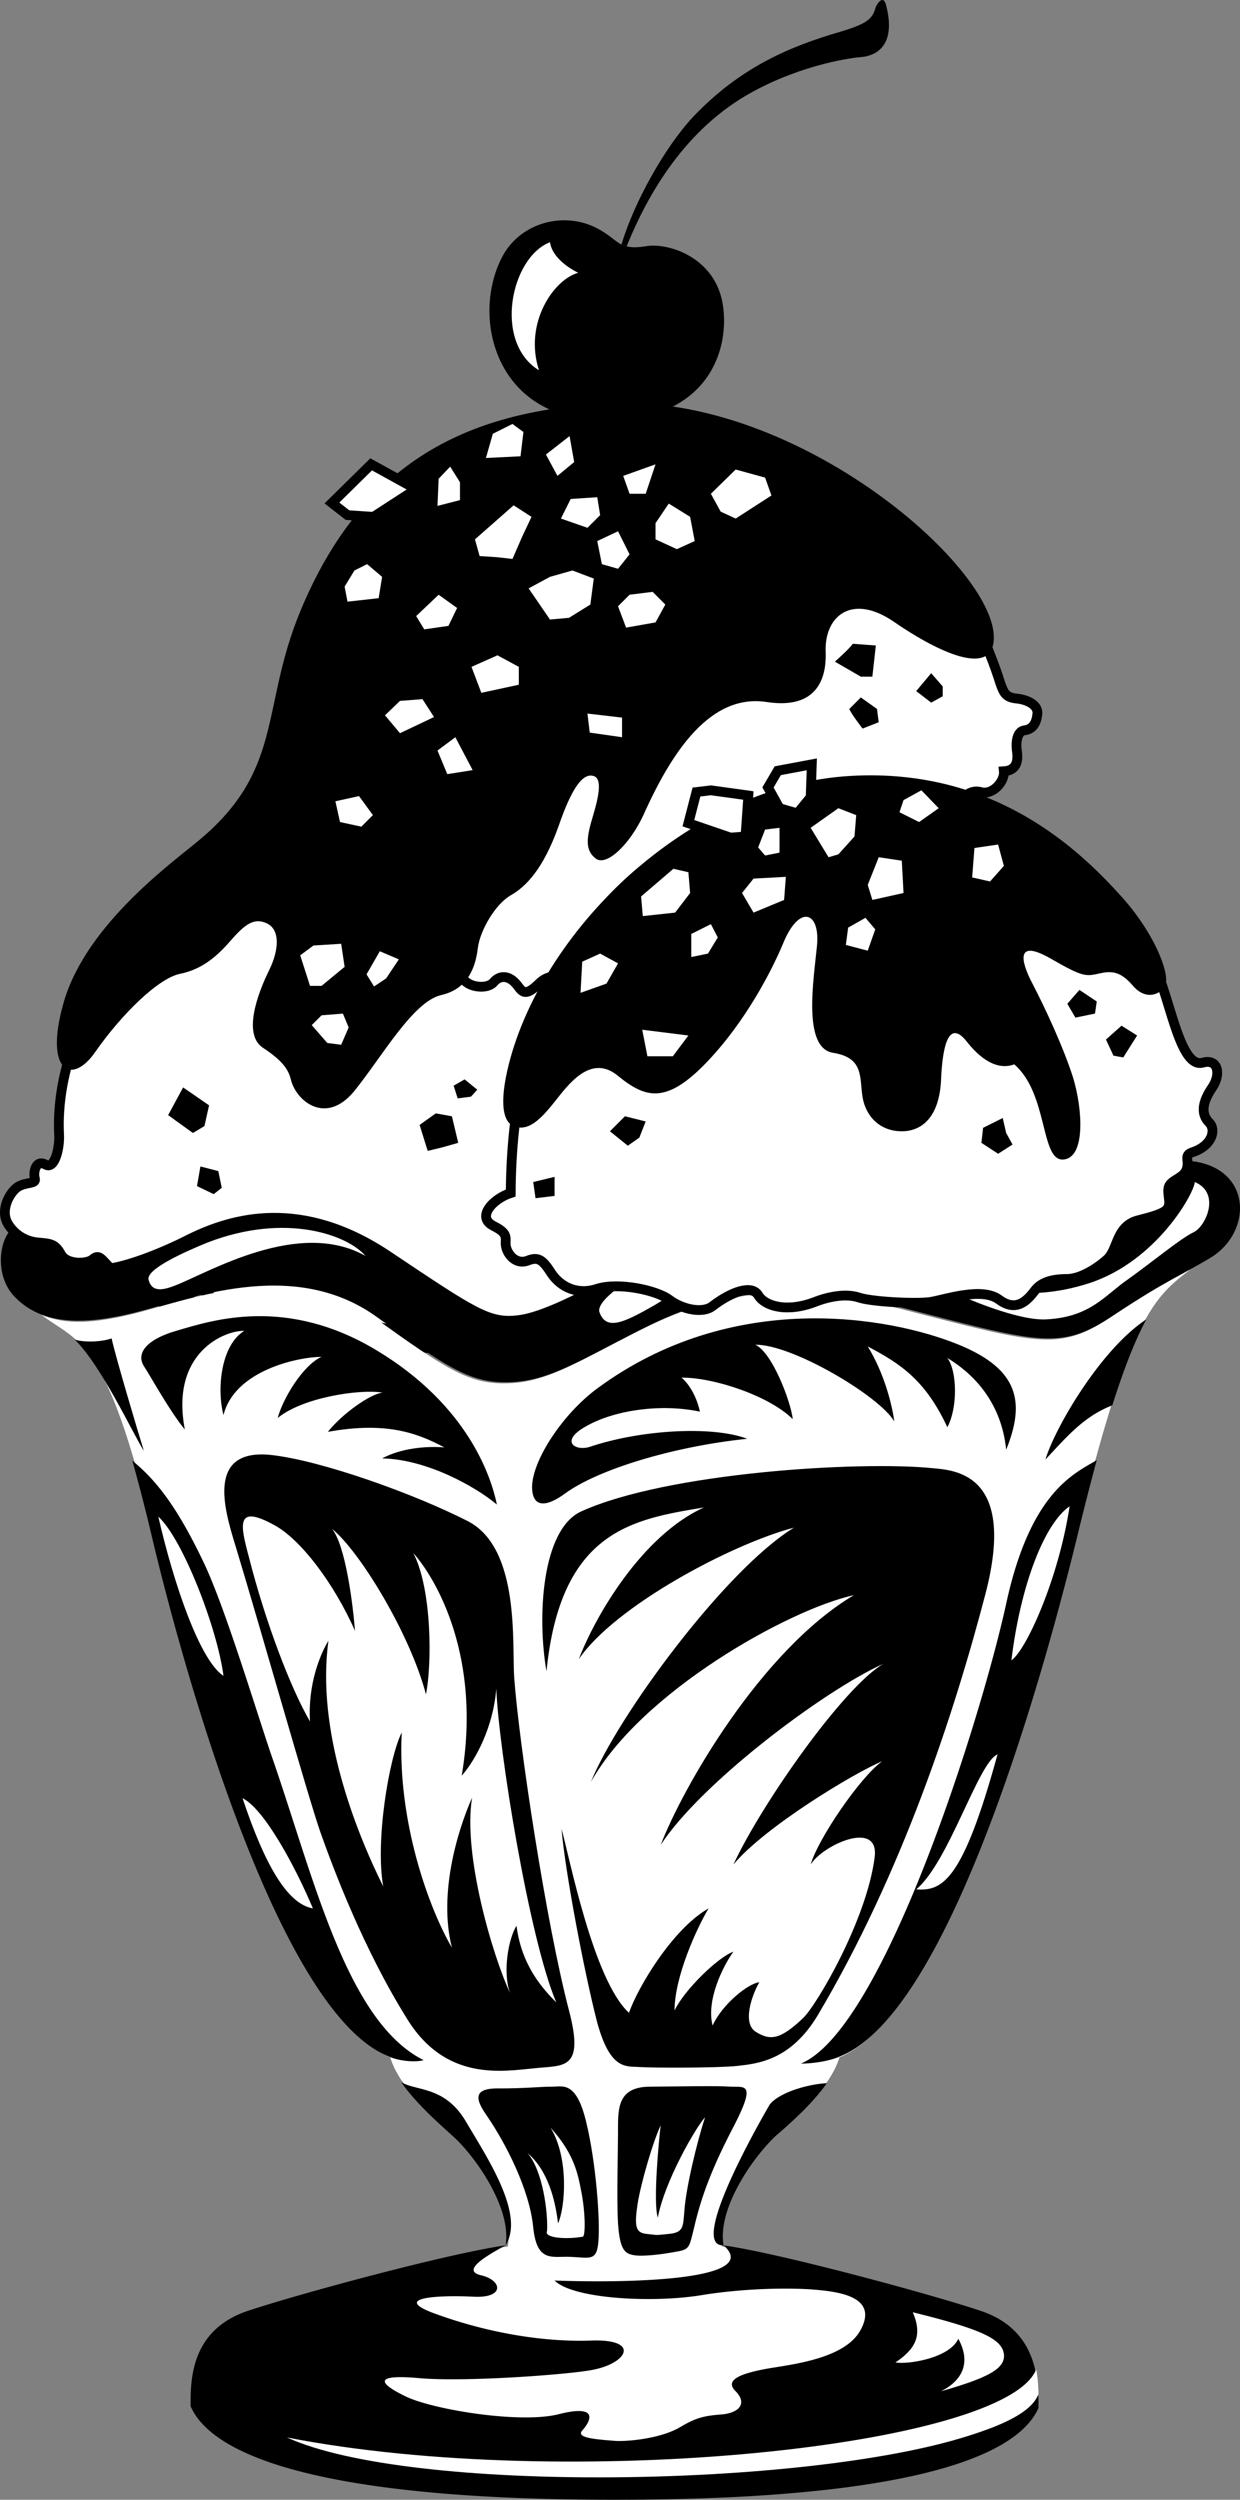
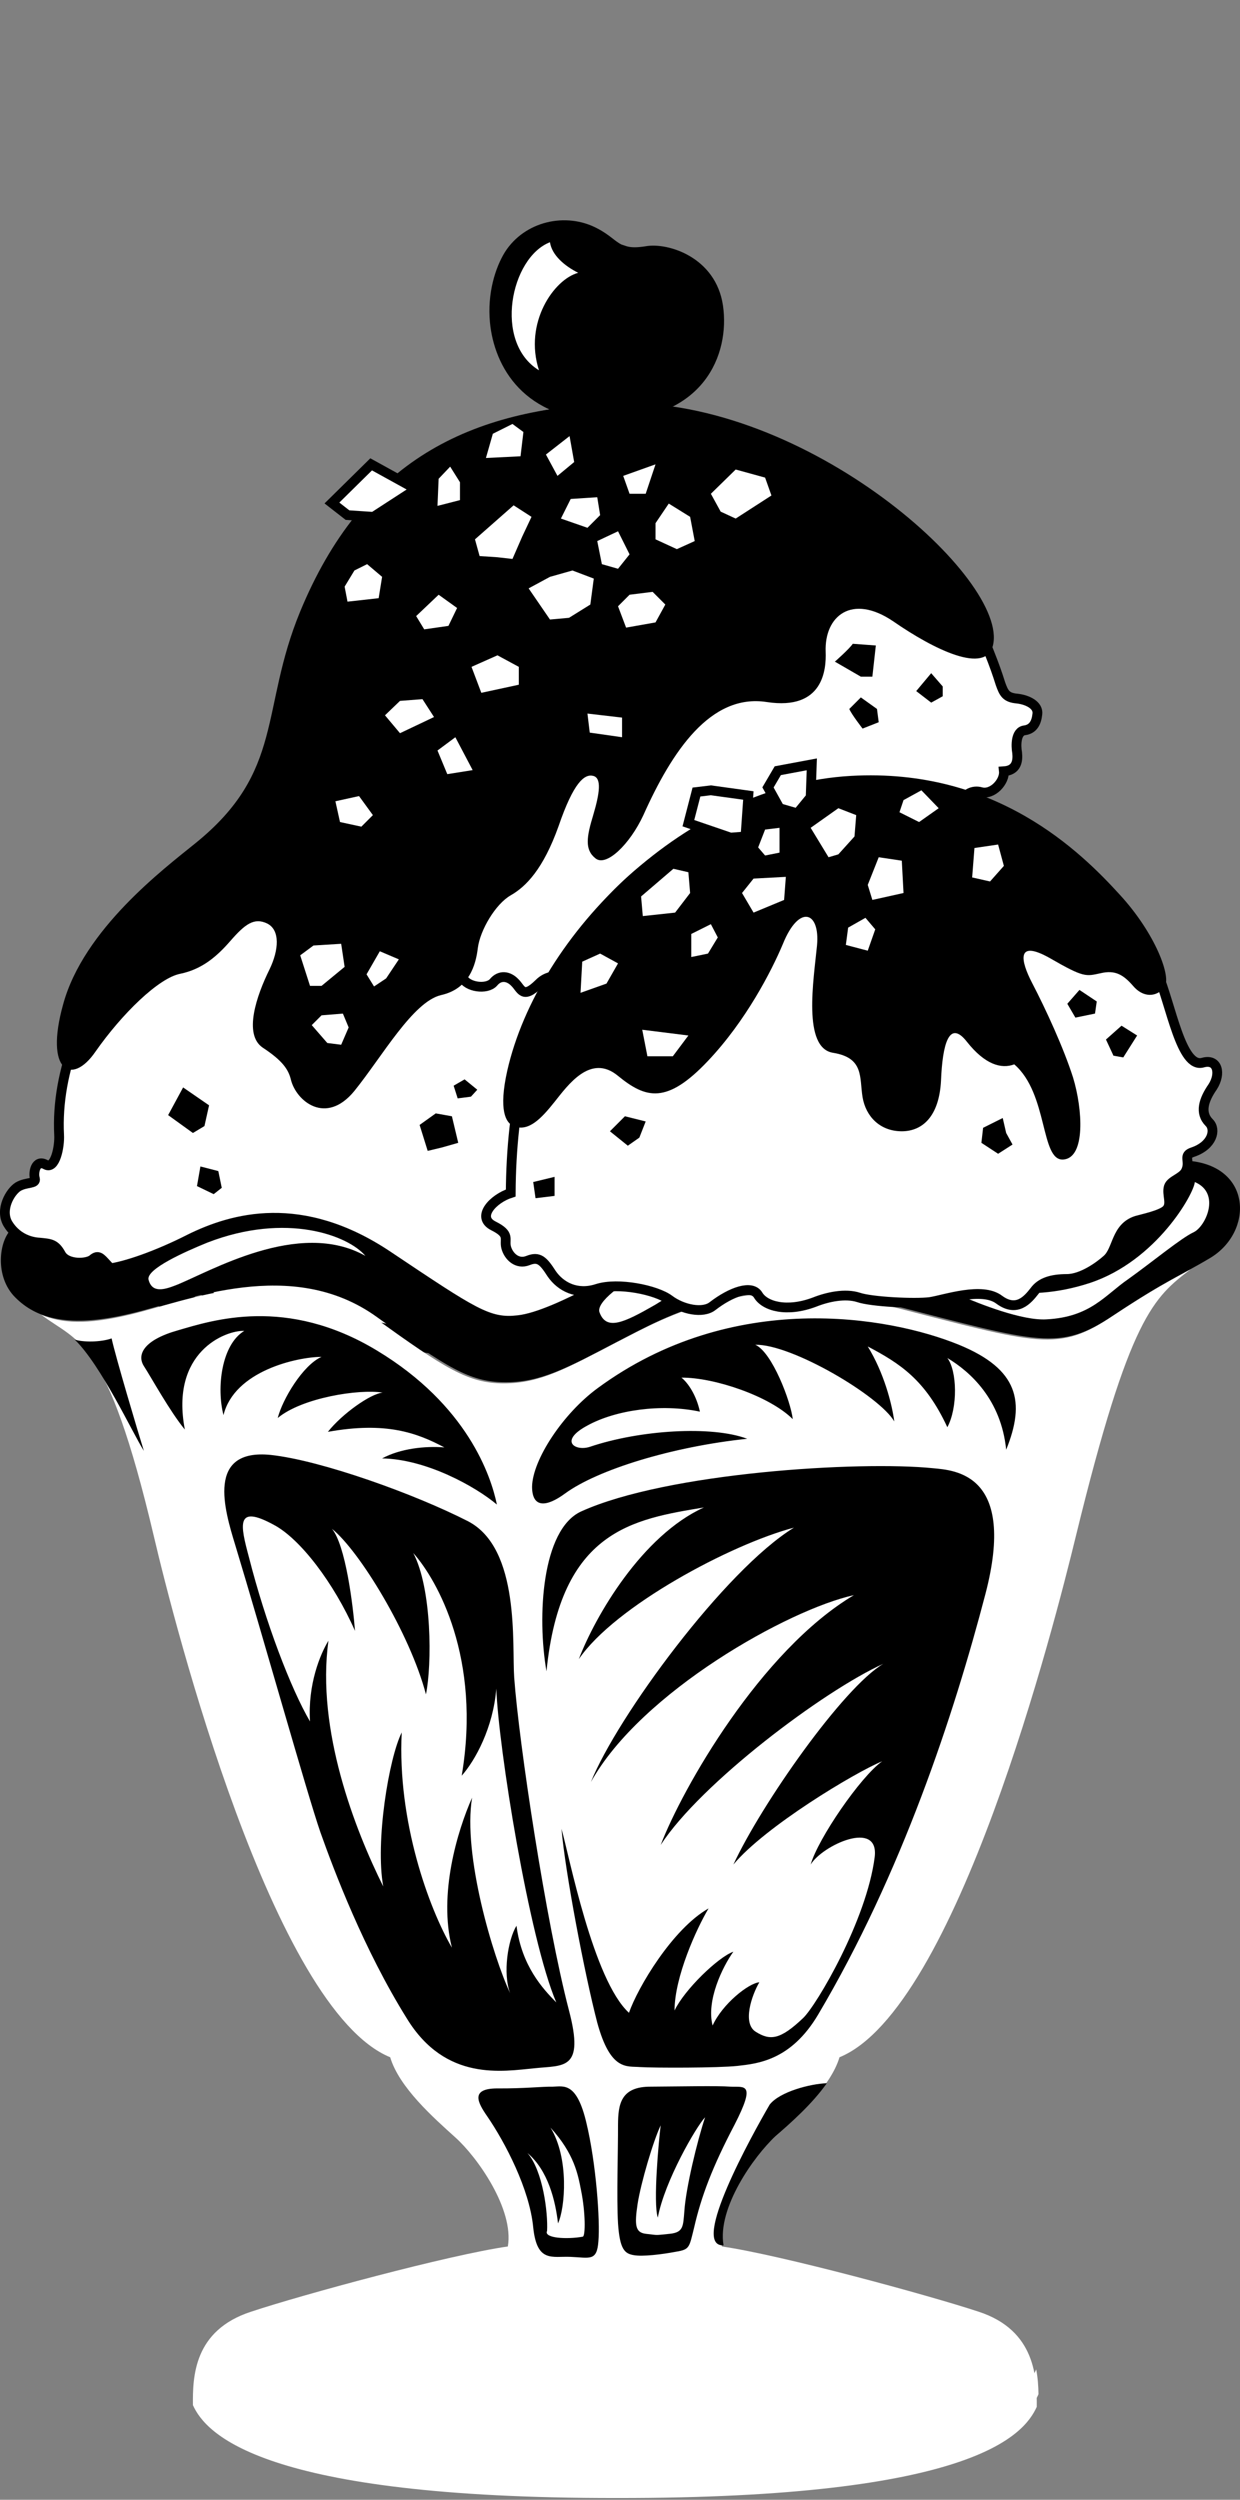
<svg xmlns="http://www.w3.org/2000/svg" width="286.649" height="577.714" viewBox="0 0 214.987 433.285">
  <rect x="0" y="0" width="214.987" height="433.285" fill="#808080" stroke="none" />
  <path style="fill:#fff;fill-opacity:1;fill-rule:nonzero;stroke:none" d="M309.125 419.477c-2.352-46.856-34.48-55.067-54.2-53.204-28.98 2.801-49.222 29.36-48.1 51.301.12 2.106-.696 6.031-2.302 5.2-1.793-1.02-2.21 1.398-1.898 2.402.254.972-1.441.55-2.898 1.398-1.368.848-3.207 3.953-1.801 6.403 1.422 2.355 3.68 3.203 5.5 3.296 1.855.188 2.703.188 3.699 2 .98 1.864 4.512 1.72 5.5.903.992-.88 1.445-.219 2.398.8 1.7 1.852 2.704 2.93 4.704 2.297 1.421-.394 2.472 1.551 3.199 2.903.86 1.644 2.933 2.023 4.8 1.199 1.876-.86 3.126-2.848 4.297-1.7 1.086 1.11 3.067 2.524 4.801 1.4 1.656-1.138 5.801-2.079 8.2.3 1.234 1.254 2.78 2.8 4.8 1.7 1.934-1.16 4.477-.31 5.301 1.698.871 1.946 2.566 2.793 4.3 1.704 1.66-1.168 4.766-.325 5.598.5 1.899 1.91 5.95 3.418 10.204 2.296 4.222-1.14 10.816-3.964 12.097-2.597.809.87 2.77 1.644 3.403-.801.687-2.473 3.132-1.7 4.796-1.398 1.727.265 8.508-.868 6.5-2.602-1.949-1.652-.253-5.14 4.301-4.8 1.957.202 3.446-.696 3.403-2.5-.137-1.981 3.91-1.7 5.597-2.802 1.703-1.16 1.043-3.23-2-4.796-2.515-1.387-3.64-1.165-4.199-12.5" transform="translate(-196.576 -220.89)" />
  <path style="fill:none;stroke:#000;stroke-width:16.953;stroke-linecap:butt;stroke-linejoin:miter;stroke-miterlimit:4;stroke-opacity:1" d="M3091.25 4225.234c-23.516 468.555-344.805 550.664-541.992 532.032-289.805-28.008-492.227-293.594-481.016-513.008 1.211-21.055-6.953-60.313-23.008-51.992-17.93 10.195-22.109-13.985-18.984-24.024 2.54-9.726-14.414-5.508-28.984-13.984-13.672-8.477-32.07-39.531-18.008-64.024 14.219-23.554 36.797-32.03 55-32.968 18.554-1.875 27.031-1.875 36.992-20 9.805-18.633 45.117-17.188 55-9.024 9.922 8.79 14.453 2.188 23.984-8.008 16.993-18.515 27.032-29.296 47.032-22.968 14.218 3.945 24.726-15.508 31.992-29.024 8.594-16.445 29.336-20.234 48.008-11.992 18.75 8.594 31.25 28.477 42.968 16.992 10.86-11.094 30.664-25.234 48.008-13.984 16.563 11.367 58.008 20.781 81.992-3.008 12.344-12.54 27.813-28.008 48.008-16.992 19.336 11.601 44.766 3.086 53.008-16.992 8.71-19.453 25.664-27.93 43.008-17.032 16.601 11.68 47.656 3.243 55.976-5 18.985-19.101 59.493-34.18 102.032-22.968 42.226 11.406 108.164 39.648 120.976 25.976 8.086-8.71 27.695-16.445 34.024 8.008 6.875 24.727 31.328 16.992 47.968 13.984 17.266-2.656 85.078 8.672 65 26.016-19.492 16.523-2.539 51.406 43.008 48.008 19.57-2.031 34.453 6.953 34.024 25-1.368 19.805 39.101 16.992 55.976 28.008 17.031 11.601 10.43 32.304-20 47.968-25.156 13.868-36.406 11.641-41.992 125zm0 0" transform="matrix(.1 0 0 -.1 -196.576 621.11)" />
  <path style="fill:#000;fill-opacity:1;fill-rule:nonzero;stroke:none" d="m228.324 409.375-2.597 4.8 4.296 3.098 2-1.199.801-3.597-4.5-3.102m3 13.699-.597 3.403 2.898 1.398 1.398-1.102-.597-2.898-3.102-.8m38-7.2 1.403 4.5 2.5-.602 2.796-.796-1.097-4.602-2.801-.5-2.8 2m7.8-7.898-1.898 1.097.699 2.2 2.3-.297 1.098-1.204-2.199-1.796" transform="translate(-196.576 -220.89)" />
  <path style="fill:#fff;fill-opacity:1;fill-rule:nonzero;stroke:none" d="M276.824 390.375c.692 1.617 4.133 2.105 5.301.8 1.09-1.331 2.598-1.144 3.7 0 1.16 1.114 1.347 3 4.198.2 2.801-2.852 7.32-.215 8.102.5.727.793 1.855.98 3.602-.5 1.644-1.535 2.02-.828 3.5-.398 1.535.418 2.664-.192 4-2.102 1.3-1.86.55-1.672 2.597-1.102 2.098.563 2.66-.191 3.403-1.296.765-1.157 1.14-1.344 3.398-.801 2.266.586 3.02-1.11 4-2.2.902-1.167 1.469-2.113 3.2-1.5 1.655.52 2.976-.421 3.902-1.601.957-1.082 4.914-3.152 6.199-3 1.351.223 3.8-.906 4.898-2.8 1.16-1.876 3.235-2.817 4.2-2.302.917.618 2.046-.136 2.601-1.5.578-1.277 1.52-.898 3-1.097 1.531-.18 5.3-3.192 5.898-4.903.532-1.68 2.606-1.68 4.5-1.5 1.872.2 1.684-1.5 2.204-3.199.609-1.687 2.117-2.254 3.398-1.898 2.063.597 4.18-1.863 4-3.602 2.254-.144 2.441-1.84 2.3-3.199-.234-1.277-.234-3.727 1.302-3.898 1.476-.207 2.043-1.336 2.199-2.801.219-1.547-1.664-2.492-3.5-2.7-1.93-.167-2.309-.921-2.903-2.601-.535-1.71-1.078-3.234-1.898-5.3-11.445-30.317-49.871-47.27-78.5-40.9-40.043 8.993-46.719 47.126-45.602 77.302-2.625.714-4.128 1.093-3.398 3.398.773 2.215 4.543 1.84 6.398 1.8 1.91.04 1.157 1.548 1.903 3.4.762 1.913 1.89 1.913 4.199 1.902 2.215.011 3.719 1.52 4.898 2.296 1.082.73 4.473 4.122 6.403 4.102 1.84.02 10.879-.36 12.398 3" transform="translate(-196.576 -220.89)" />
  <path style="fill:none;stroke:#000;stroke-width:16.953;stroke-linecap:butt;stroke-linejoin:miter;stroke-miterlimit:4;stroke-opacity:1" d="M2768.242 4516.25c6.914-16.172 41.328-21.055 53.008-8.008 10.898 13.32 25.977 11.445 36.992 0 11.602-11.133 13.477-30 41.992-1.992 28.008 28.516 73.204 2.148 81.016-5 7.266-7.93 18.555-9.805 36.016 5 16.445 15.352 20.195 8.281 35 3.984 15.351-4.18 26.64 1.914 40 21.016 13.007 18.594 5.507 16.719 25.976 11.016 20.977-5.625 26.602 1.914 34.024 12.968 7.656 11.563 11.406 13.438 33.984 8.008 22.656-5.86 30.195 11.094 40 21.992 9.023 11.68 14.688 21.133 31.992 15 16.563-5.195 29.766 4.22 39.024 16.016 9.57 10.82 49.14 31.523 61.992 30 13.515-2.227 38.008 9.062 48.984 28.008 11.602 18.75 32.344 28.164 41.992 23.008 9.18-6.172 20.47 1.367 26.016 15 5.781 12.773 15.195 8.984 30 10.976 15.313 1.797 53.008 31.914 58.984 49.024 5.313 16.797 26.055 16.797 45 15 18.711-1.993 16.836 15 22.032 31.992 6.093 16.875 21.172 22.539 33.984 18.984 20.625-5.976 41.797 18.633 40 36.016 22.54 1.445 24.414 18.398 23.008 31.992-2.344 12.773-2.344 37.266 13.008 38.984 14.765 2.07 20.43 13.36 21.992 28.008 2.187 15.469-16.64 24.922-35 26.992-19.297 1.68-23.086 9.22-29.024 26.016-5.351 17.11-10.78 32.344-18.984 53.008-114.453 303.164-498.71 472.695-785 408.984-400.43-89.922-467.187-471.25-456.016-773.008-26.25-7.148-41.289-10.937-33.984-33.984 7.734-22.148 45.43-18.398 63.984-18.008 19.102-.39 11.563-15.469 19.024-33.984 7.617-19.14 18.906-19.14 41.992-19.024 22.148-.117 37.188-15.195 48.984-22.968 10.82-7.305 44.727-41.211 64.024-41.016 18.398-.195 108.789 3.594 123.984-30zm0 0" transform="matrix(.1 0 0 -.1 -196.576 621.11)" />
  <path style="fill:#000;fill-opacity:1;fill-rule:nonzero;stroke:none" d="M303.727 290.773c-26.047.82-44.383 10.188-55.102 36.102-7.035 17.055-2.656 27.648-18.2 40.2-5.355 4.343-19.35 14.855-22.902 27.902-3.27 11.714 1.524 14.156 5.602 8.199 4.59-6.555 10.945-12.77 14.7-13.5 3.78-.778 6.343-2.992 8.698-5.7 2.524-2.894 4.122-4.117 6.403-3 2.242 1.141 1.988 4.59.398 7.899-2.3 4.64-4.562 11.328-1.199 13.602 3.418 2.246 4.465 3.77 4.898 5.597.922 3.664 6.055 7.95 11 1.903 4.848-6.008 10.125-15.426 15-16.602 4.918-1.086 6.047-5.23 6.403-8.2.398-3.058 3.039-7.577 5.699-9.1 2.613-1.49 5.625-4.505 8.3-12 2.598-7.575 4.485-9.083 6-8.7 1.497.371 1.122 3.012 0 6.8-1.14 3.743-1.515 6.005.4 7.5 1.85 1.516 5.945-2.421 8.3-7.5 4.945-11.042 11.633-21.12 21.398-19.6 9.825 1.495 10.317-5.665 10.204-8.7-.239-6.195 4.52-10.148 11.699-5.3 7.136 4.945 16.054 9.273 17.3 4.198 2.833-11.449-32.203-42.953-65-42" transform="translate(-196.576 -220.89)" />
  <path style="fill:#fff;fill-opacity:1;fill-rule:nonzero;stroke:none" d="m256.824 310.176-2.699-2.102 6.8-6.699 7.802 4.3-7.403 4.802-4.5-.301" transform="translate(-196.576 -220.89)" />
  <path style="fill:none;stroke:#000;stroke-width:16.953;stroke-linecap:butt;stroke-linejoin:miter;stroke-miterlimit:4;stroke-opacity:1" d="m2568.242 5318.242-26.992 21.016 68.008 66.992 78.008-43.008-74.024-48.008zm0 0" transform="matrix(.1 0 0 -.1 -196.576 621.11)" />
  <path style="fill:#fff;fill-opacity:1;fill-rule:nonzero;stroke:none" d="m272.625 303.875-.2 4.7 3.9-1v-3.098l-1.7-2.704-2 2.102m9.398-7.801-1.199 4.2 6-.297.5-4.204-1.898-1.398-3.403 1.7m3.602 12.402-6.7 5.898.802 2.898 3.097.204 2.602.296 1.699-3.898 1.602-3.398-3.102-2m5.602-8.801 2 3.699 2.898-2.398-.8-4.5-4.098 3.199m4.296 7.699-1.699 3.398 4.602 1.602 2.199-2.2-.5-3.1-4.602.3m9.102-4 1.102 3.102h2.796l1.704-5.102-5.602 2m19.5-1.102-4.3 4.204 1.698 3.097 2.602 1.2 6.2-4-1.098-3.098-5.102-1.403m-18.398 21.704-2 2 1.398 3.699 5.102-.903 1.699-3.097-2.2-2.2-4 .5m4.501-12.402v2.801l3.699 1.7 3.097-1.4-.796-4.198-3.704-2.301-2.296 3.398m-6.5 1.403-3.602 1.699.8 4 2.802.8 2-2.5-2-4m-11.801 7.899-3.7 2 3.7 5.398 3.3-.296 3.7-2.301.597-4.5-3.699-1.403-3.898 1.102m-19.301 3.102-3.898 3.699 1.398 2.3 4.2-.601 1.5-3.102-3.2-2.296m-16.301-1.403.5 2.602 5.403-.602.597-3.699-2.597-2.2-2.204 1.098-1.699 2.801m9.602 19.801-2.602 2.5 2.602 3.102 5.898-2.801-2-3.102-3.898.301m16.898-7.898-4.5 2 1.7 4.5 6.5-1.403v-3.097l-3.7-2m15.602 10.097.398 3.301 5.602.8v-3.402l-6-.699" transform="translate(-196.576 -220.89)" />
  <path style="fill:#000;fill-opacity:1;fill-rule:nonzero;stroke:none" d="M344.426 332.477c-.555.855-3.102 3.097-3.102 3.097l4.5 2.602h2l.602-5.403-4-.296m13.597 5.097-2.597 3.102 2.597 2 2-1.102v-1.699l-2-2.3m-14.199 6.198c.328.86 2.301 3.403 2.301 3.403l2.8-1.102-.3-2.3-2.8-2-2 2" transform="translate(-196.576 -220.89)" />
  <path style="fill:#fff;fill-opacity:1;fill-rule:nonzero;stroke:none" d="m258.824 358.875-4.097.898.796 3.602 3.704.8 2-2-2.403-3.3m-10.199 27.602 1.7 5.296h2l4-3.296-.598-4-4.801.296-2.301 1.704m3.699 10.398 3.7-.3 1 2.402-1.297 3-2.403-.301-2.699-3.102 1.7-1.699m7.8-7.102 1.3 2.102 2.098-1.398 2.204-3.301-3.301-1.403-2.301 4m15.398-41.097-3.097 2.3 1.699 4.098 4.398-.699-3-5.7m46.204 261.598c-1.122-6.449 5.285-15.492 9.097-18.898 3.723-3.371 9.727-8.648 11.301-13.898 20.3-8.313 37.254-74.993 41-90.403 9.328-38.207 13.516-41.289 19.898-46.199-3.37 1.871-6.347 3.328-13.699 8.2-9.289 6.222-12.68 4.812-38.097-1.7-25.442-6.484-39 1.707-47.801 6.2-8.719 4.55-13.239 7.093-19.5 7.1-6.172-.007-10.13-2.55-22.301-11.3-14.738-10.652-33.035-2.836-42.602-.602-7.41 1.762-11.734 1.504-15.296 0 6.367 4.872 11.32 3.606 19.5 38.301 3.605 15.442 20.687 82.09 41 90.403 1.562 5.25 7.566 10.527 11.296 13.898 3.805 3.406 10.207 12.45 9.102 18.898-10.195 1.461-35.578 8.336-44.5 11.301-9.96 3.23-10.148 11.278-10.102 16.2 2.211 4.87 11.7 16.152 73.5 16.101 61.77.05 70.579-10.945 72.801-15.8.04-4.942-.148-13.27-10.097-16.5-8.512-2.821-34.317-9.84-44.5-11.302" transform="translate(-196.576 -220.89)" />
  <path style="fill:#000;fill-opacity:1;fill-rule:nonzero;stroke:none" d="M402.426 422.074c11.328.817 11.515 12.41 3.898 16.903-5.086 3.035-7.355 3.703-16.699 9.898-9.309 6.234-12.695 4.82-38.102-1.7-25.453-6.476-39.015 1.72-47.796 6.2-8.739 4.563-13.258 7.105-19.5 7.102-6.192.004-10.149-2.54-22.301-11.301-14.754-10.64-33.055-2.824-42.7-.602-10.64 2.551-16.347.887-20-2.8-3.62-3.59-2.847-9.876-.601-11.899 1.402 1.695 3.262 2.324 4.8 2.398 1.856.188 2.704.188 3.7 2 .98 1.864 4.512 1.72 5.5.903.992-.88 1.445-.219 2.398.8 3.043-.335 8.622-2.312 14.102-5.101 7.52-3.71 19.84-7.293 35.2 3 14.984 10.031 17.253 11.55 22 11 6.405-.688 20.53-9.445 27.198-13.102 6.614-3.691 19.903-5.128 27.801-2.597 11.305 3.71 29.246 9.219 38.301 8.097 12.297-1.546 11.996-8.625 14-8.796 1.02-.301 3.645-.395 5.2-1.903 1.042-1.011-.024-2.66.402-4 .398-1.133 2.472-1.508 3-2.8.332-.715.277-1.274.199-1.7" transform="translate(-196.576 -220.89)" />
  <path style="fill:#fff;fill-opacity:1;fill-rule:nonzero;stroke:none" d="M222.324 442.676c.598 2.379 2.703 1.773 4.7 1 5.804-2.27 21.343-11.594 32.902-5.102-2.938-3.523-13.676-7.62-27.403-2.3-3.933 1.597-10.574 4.566-10.199 6.402m78.199 5.699c1.196 3.207 4.215 1.79 9.602-1.3 3.188-1.876 13.684-9.626 26.7-8.802 10.296.7 19.476 4.407 26.3 7.204 3.281 1.414 10.68 4.359 14.898 4.097 7.664-.398 10.133-4.215 14.204-7 4.199-3.004 9.14-7.101 11.296-8.097 2.082-.98 4.766-6.774.204-8.704-.098 1.93-6.598 13.657-18.204 17.5-11.562 3.786-20.593.653-26.398-1.597-9.887-3.801-19.438-7.2-30.5-7-10.61.09-29.398 10.262-28.102 13.699" transform="translate(-196.576 -220.89)" />
  <path style="fill:#000;fill-opacity:1;fill-rule:nonzero;stroke:none" d="M371.023 472.176c3.364-8.309 2.137-13.957-8.199-18.2-12.246-4.996-39.297-9.605-62.597 7.5-6.04 4.415-11.313 12.422-11.403 17.098.004 3.754 2.5 3.555 5.7 1.2 5.644-4.133 18.546-8.133 31.601-9.5-6.129-2.31-18.617-1.536-27.3 1.402-2.563.812-5.391-1.028-.4-3.7 4.9-2.695 12.81-3.824 19.5-2.402-.612-2.836-2.027-4.953-3.198-5.898 5.691-.043 15.296 3.203 19.296 7.199-.324-3.008-3.574-11.621-6.5-12.898 6.317-.137 21.575 8.902 24.102 13.296-.41-3.12-1.82-8.492-4.602-13 5.606 2.957 9.985 5.782 13.801 14 1.836-3.414 1.696-9.773 0-12 3.953 2.368 9.324 7.172 10.2 15.903m-142.399-3.5c-2.578-3.114-5.828-9.043-7.102-11-1.27-2 .004-4.543 5.903-6.2 5.969-1.734 18.824-5.972 34.5 3.5 15.687 9.458 19.785 21.75 20.8 26.7-3.703-3.114-12.222-7.871-19.902-8 3.156-1.707 7.442-2.18 10.801-1.903-4.77-2.535-10.14-4.511-20.2-2.699 2.43-3.086 7.376-6.617 9.5-6.8-4.1-.665-13.991.886-18.198 4.402.816-3.23 4.347-9.164 7.597-10.602-4.238.024-15.117 2.426-17 10.102-1.222-4.707-.375-12.196 3.602-14.602-3.274-.137-12.88 3.68-10.301 17.102m-12.699-15.801c.656 3.082 4.613 16.363 5.597 19.5-1.972-3.117-7.406-14.848-12-19.3 1.407.48 4.516.48 6.403-.2" transform="translate(-196.576 -220.89)" />
  <path style="fill:#000;fill-opacity:1;fill-rule:nonzero;stroke:none" d="M291.324 510.574c-1.652-9.457-.82-24.562 6-27.699 14.903-6.762 48.293-8.79 61-7.5 3.817.36 14.555.926 9.102 21.8-5.473 20.942-14.516 48.446-29 72.9-4.742 8.003-10.567 8.507-14 8.902-3.348.359-14.32.359-16.903.199-2.27-.192-5.093.726-7.398-7.7-2.215-8.527-5.559-26.093-6.2-33.601 1.348 4.73 5.49 26.203 11.7 31.898 1.516-4.375 7.54-14.546 13.8-18.097-2.112 3.55-5.882 11.84-5.902 17.699 1.715-3.602 7.555-9.254 10.204-10.2-1.895 2.645-4.72 8.481-3.602 12.802 1.707-3.754 6.227-7.332 8.102-7.5-1.309 2.238-3.004 7.136-.602 8.597 2.492 1.555 4.238 1.364 8.2-2.398 2.34-2.239 11.01-16.957 12.402-27.903.8-6.585-9.067-2.05-11.102 1.301 1.281-4.48 8.629-15.219 12.398-17.898-4.71 1.926-20.347 11.344-25.796 17.898 4.886-10.511 19.011-30.664 26-34.8-10.38 4.699-31.664 20.71-38.602 31.402 3.738-9.75 17.3-33.672 33.5-43.301-11.305 2.473-36.922 16.785-45.602 32.398 4.536-11.277 23.184-36.707 35.204-44.097-10.887 2.87-31.043 13.605-37.301 22.8 2.867-7.5 10.965-21.437 21.699-26.3-12.238 2.035-24.86 3.922-27.3 28.398m-54.001-22c-1.808-5.941-5.039-16.652 6.2-15.5 8.773.946 25.03 6.805 34.203 11.5 9.101 4.723 7.593 21.477 8 27.102.828 11.387 5.484 42.328 9.5 57.699 2.734 10.398-.93 9.465-5.903 10-5.601.527-15.469 2.363-22.199-8.602-7.48-12-12.594-25.53-15-32.296-2.344-6.797-10.063-34.297-14.8-49.903" transform="translate(-196.576 -220.89)" />
  <path style="fill:#fff;fill-opacity:1;fill-rule:nonzero;stroke:none" d="M239.727 490.773c-1.48-5.535-2.34-9.203 4.296-5.597 4.618 2.426 10.465 10.148 14.102 18.398-.348-4.48-1.629-14.84-4-17.699 4.746 3.8 13.516 18.117 16.3 28.7 1.055-5.122 1.055-18.305-2.198-24.5 4.168 4.687 11.84 18.25 8.398 38.6 2.344-2.644 5.453-8.296 6-15.1.363 10.195 5.664 43.3 10.398 54.402-2.359-2.391-6.011-6.348-6.898-13.301-1.492 2.433-2.402 8.273-1.102 11.699-2.945-6.254-8.246-23.957-6.597-33.898-2.563 5.796-5.852 16.722-3.5 26-3.996-6.829-9.477-21.899-8.7-37.301-2.238 4.476-4.613 18.98-3.203 26.699-4.882-9.79-11.644-27.121-9.5-42.602-1.414 2.297-3.605 7.57-3.199 14-3.328-5.675-7.715-17.168-10.597-28.5" transform="translate(-196.576 -220.89)" />
  <path style="fill:#000;fill-opacity:1;fill-rule:nonzero;stroke:none" d="M330.023 585.676c-3.105 5.34-13.843 24.695-8 24.398-1.132-6.437 5.27-15.48 9-18.898 2.672-2.344 6.403-5.637 8.903-9.2-2.809.094-8.11 1.438-9.903 3.7" transform="translate(-196.576 -220.89)" />
-   <path style="fill:#000;fill-opacity:1;fill-rule:nonzero;stroke:none" d="M322.023 610.074c10.168 1.473 35.973 8.489 44.403 11.301 10.035 3.238 10.219 12.023 10.199 16.898-2.238 4.918-11.73 15.915-73.5 15.903-61.797.011-71.285-11.266-73.5-16.2-.047-4.863.14-13.359 10.102-16.601 8.925-2.953 34.308-9.828 44.5-11.3-3.082 1.706-7.887 4.394-4.204 5.198 3.664.887 4.098 4.004-1.398 3.704-5.39-.274-14.996.011-6.2 3.097 8.72 3.13 18.325 4.824 26.802 4.5 8.476-.238 6.074 3.996 0 5.102-4.313.828-22.461 2.144-30.204 1.398-7.671-.652-6.808.887-2.296 3.102 4.527 2.308 19.785 4.851 26.597 3.199 6.75-1.738 5.98.79 4.2 2.8-1.122 1.255 2.136 1.524 5.8 1.802 2.188.113 7.824-.403 11.2-2.403 2.792-1.668 4.199-1.96 7.3-2.199 3.113-.328 4.246-2.023 2.301-4-2.012-1.977.812-3.11 5.898-4 5.086-.805 13.282-1.934 15.801-6.7 2.567-4.84-1.851-6.292-6.8-6.8-5.231-.582-13.75-.309-20.598.8-8.461 1.442-22.48.727-25.7-2.5 13.555.493 36.075-.109 29.297-6.1m-37.796-.001c1.109-6.437-5.297-15.48-9.102-18.898-2.652-2.395-6.488-5.781-9-9.403 2.586 1.614 7.531.625 11.2 6.801 3.679 6.254 10.32 16.145 6.902 21.5m58.097-32.801c20.383-8.296 37.336-74.976 41.102-90.398a497.169 497.169 0 0 1 3.3-12.898c-3.867 2.324-11.492 5.433-15.703 24.898-4.265 19.527-21.218 73.773-35.597 79.7 2.226.007 5.258-.493 6.898-1.302m-78.5 0c-20.304-8.296-37.386-74.945-41-90.398a343.658 343.658 0 0 0-3.3-12.8c3.98 3.26 7.609 7.69 12.3 17.5 3.848 7.956 9.656 27.472 12.2 34.698 7.124 20.758 12.82 45.106 26 51.704-1.5.418-4.383.164-6.2-.704m131.5-127.699c-1.758 3.262-3.672 7.875-5.898 14.903-4.934 1.906-7.899 5.453-11.602 9.398 1.649-5.484 9.563-19.09 17.5-24.3" transform="translate(-196.576 -220.89)" />
  <path style="fill:#fff;fill-opacity:1;fill-rule:nonzero;stroke:none" d="M224.023 483.773c4.192 3.782 10.22 19.278 11.301 27.602-4.097-2.676-8.617-15.906-11.3-27.602m14.601 48.801c3.762 1.836 9.18 11.914 12.2 19.102-4.528-.781-8.438-7.848-12.2-19.102m143.398-50.597c-4.199 2.847-8.437 13.16-10.097 26.699 2.508-1.672 8.156-13.961 10.097-26.7m-12.5 43.001c-3.332 1.335-8.402 18.652-14.097 23.398 4.527.328 8.058-1.367 14.097-23.398" transform="translate(-196.576 -220.89)" />
  <path style="fill:#000;fill-opacity:1;fill-rule:nonzero;stroke:none" d="M303.727 589.176c.02-3.531.445-6.637 5.699-6.602 5.199-.035 11.418-.176 13.8 0 2.419.106 4.493-.789.7 6.602-3.836 7.3-5.77 12.433-7 17.8-.856 3.442-.746 3.817-3.102 4.2-2.445.465-5.84.89-7.398.597-1.547-.273-2.395-.98-2.7-5.5-.261-4.52.02-12.714 0-17.097" transform="translate(-196.576 -220.89)" />
  <path style="fill:#fff;fill-opacity:1;fill-rule:nonzero;stroke:none" d="M308.523 608.074c-1.816-.23-1.949-1.52-1.398-5.199.578-3.664 2.7-10.871 4-13.602-.313 2.45-1.348 13.422-.5 16 1.176-6.347 6.688-15.812 8.2-17.398-1.372 4.129-3.352 12.324-3.598 16.3-.22 2.579-.141 3.645-2.5 3.9-2.809.269-1.774.269-4.204 0" transform="translate(-196.576 -220.89)" />
  <path style="fill:#000;fill-opacity:1;fill-rule:nonzero;stroke:none" d="M281.023 587.676c-1.625-2.356-2.937-4.762 1.704-4.801 4.68.04 7.882-.336 9.699-.3 1.855-.036 4.117-.884 5.8 6.198 1.708 7.047 2.415 17.075 2.098 20.602-.25 3.54-1.52 2.832-4.8 2.7-3.22-.15-5.852 1.085-6.5-5.098-.63-6.637-4.868-14.739-8-19.301" transform="translate(-196.576 -220.89)" />
  <path style="fill:#fff;fill-opacity:1;fill-rule:nonzero;stroke:none" d="M288.023 594.074c2.68 3.063 3.575 10.364 3.403 13.5-.63 1.29 3.535 1.492 6.199 1 .473-.136.465-4.222-.3-8-.548-2.777-1.16-6.355-5.302-10.898 3.25 5.297 2.543 13.914 1.301 16.597-.453-3.957-1.726-9.183-5.3-12.199m66.8 27.602c11.649 2.87 15.418 4.562 15.801 7.199.371 2.64-3.02 4.238-10.898 6.5 3.734-1.883 5.242-4.992 3-9.102-1.528 3.356-8.684 4.489-10.903 4.102 3.348-2.254 4.805-4.574 3-8.7" transform="translate(-196.576 -220.89)" />
  <path style="fill:#fff;fill-opacity:1;fill-rule:nonzero;stroke:none" d="M246.324 643.375c21.446 9.8 89.762 8.7 117.903-.2 5.98-1.874 11.128-4.07 12.398-7.3-.02-1.36-.113-2.816-.398-4.3-5.23 13.405-81.239 21.32-129.903 11.8" transform="translate(-196.576 -220.89)" />
  <path style="fill:#000;fill-opacity:1;fill-rule:nonzero;stroke:none" d="M304.324 263.273c-1.164-.57-2.035-1.671-4.199-2.796-5.418-2.868-12.574-1.266-16 4.097-1.688 2.73-3.074 7.164-2.602 12.2.723 7.636 5.891 17 20.204 17 16.902 0 21.414-11.458 20.199-19.899-1.227-8.45-9.606-10.992-13.403-10.3-1.503.238-2.515.234-3.296 0l-.903-.302" transform="translate(-196.576 -220.89)" />
-   <path style="fill:#000;fill-opacity:1;fill-rule:nonzero;stroke:none" d="M305.227 263.574c3.761-9.273 10.25-20.402 21.699-26.699 9.086-4.98 17.695-6.012 19-6.102 1.336-.101 6.324-.957 4.3-8.898-.515-2.223-1.777-.066-1.902.5-.5 1.8-1.554 2.672-6 4-8.625 2.508-17.386 6.086-25.699 14.898-4.773 5.168-10.117 14.641-12.3 22l.902.301" transform="translate(-196.576 -220.89)" />
  <path style="fill:#fff;fill-opacity:1;fill-rule:nonzero;stroke:none" d="M291.926 262.875c-6.824 2.645-9.84 17.34-1.903 22.2-2.664-8.25 2.614-15.786 6.801-16.9-2.304-1.148-4.566-3.03-4.898-5.3m44 95.301c-38.961 10.035-50.637 39.199-50.801 69.5-3.04.969-6.055 4.172-3 5.699 2.977 1.484 1.844 2.238 2.2 3.7.398 1.554 1.905 3.062 3.8 2.3 1.871-.746 2.625.008 4.102 2.3 1.539 2.227 4.363 3.759 7.898 2.598 3.621-1.148 10.215.196 12.5 1.903 2.27 1.707 5.816 2.433 7.5 1.097 3.227-2.484 6.793-3.746 7.898-1.898 1.153 1.918 4.922 3.047 9.801 1.2 2.242-.891 5.293-1.544 7.602-.802 2.21.766 9.746 1.141 12.398.801 2.621-.414 9.028-2.672 12-.398 3.055 2.246 4.938-.016 6.102-1.5 1.097-1.528 2.98-2.09 5.597-2.102 2.657.012 5.739-2.254 7-3.398 1.872-1.68 1.497-5.54 5.102-6.7 1.02-.3 4.293-.968 5.2-1.902 1.015-1.039-.024-2.66.402-4 .398-1.133 2.472-1.508 3-2.8.765-1.731-.657-2.622 1.199-3.2 3.36-1.16 4.02-3.886 2.8-5.097-1.703-1.711-.949-3.973.598-6.204 1.465-2.289.903-4.925-1.699-4.199-3.77 1.09-5.5-9.957-7.898-15.597-3.957-9.036-26.797-40.133-61.301-31.301" transform="translate(-196.576 -220.89)" />
  <path style="fill:none;stroke:#000;stroke-width:16.953;stroke-linecap:butt;stroke-linejoin:miter;stroke-miterlimit:4;stroke-opacity:1" d="M3359.258 4838.242c-389.61-100.351-506.367-391.992-508.008-695-30.39-9.687-60.547-41.719-30-56.992 29.766-14.844 18.438-22.383 21.992-36.992 3.985-15.547 19.063-30.625 38.008-23.008 18.71 7.46 26.25-.078 41.016-23.008 15.39-22.265 43.632-37.578 78.984-25.976 36.21 11.484 102.148-1.954 125-19.024 22.695-17.07 58.164-24.336 75-10.976 32.266 24.843 67.93 37.46 78.984 18.984 11.524-19.18 49.22-30.469 98.008-11.992 22.422 8.906 52.93 15.43 76.016 8.008 22.11-7.657 97.46-11.407 123.984-8.008 26.211 4.14 90.274 26.719 120 3.984 30.547-22.46 49.375.156 61.016 15 10.976 15.274 29.805 20.899 55.976 21.016 26.563-.117 57.383 22.539 70 33.984 18.711 16.797 14.961 55.39 51.016 66.992 10.195 3.008 42.93 9.688 51.992 19.024 10.156 10.39-.234 26.601 4.024 40 3.984 11.328 24.726 15.078 30 28.008 7.656 17.304-6.563 26.21 11.992 31.992 33.594 11.601 40.195 38.867 28.008 50.976-17.032 17.11-9.493 39.727 5.976 62.032 14.649 22.89 9.024 49.257-16.992 41.992-37.695-10.899-55 99.57-78.984 155.976-39.57 90.352-267.97 401.328-613.008 313.008zm0 0" transform="matrix(.1 0 0 -.1 -196.576 621.11)" />
  <path style="fill:#000;fill-opacity:1;fill-rule:nonzero;stroke:none" d="m289.023 425.773.403 2.801 3.3-.398v-3.301l-3.703.898m15.903-11.398-2.602 2.602 3.102 2.5 2-1.403 1.097-2.8-3.597-.899m62.097 2-.296 2.602 2.898 1.898 2.5-1.602-1.102-2-.597-2.597-3.403 1.699m14.602-21.5 1.398 2.398 3.403-.699.3-2.097-3-2-2.101 2.398m6.699 6.199 1.301 2.801 1.7.3 2.402-3.8-2.704-1.7-2.699 2.4" transform="translate(-196.576 -220.89)" />
  <path style="fill:#000;fill-opacity:1;fill-rule:nonzero;stroke:none" d="M284.523 406.477c-1.53 6.851-.265 9.07 1.102 9.597 2.582 1.082 4.844-1.367 7.102-4.199 2.261-2.82 6.218-8.473 11-4.5 4.824 3.941 8.453 4.957 15.597-2.602 6.559-6.925 11.008-15.546 13-20.296 2.785-6.88 6.461-5.657 5.903.296-.575 5.914-2.551 17.782 2.796 18.602 5.391.879 4.543 4.266 5.102 7.7.57 3.347 3.02 5.89 6.8 5.902 3.567-.012 6.485-2.555 6.802-8.801.25-6.184 1.378-10.707 4.5-6.7 3.093 3.907 5.921 4.754 8.199 3.899 5.914 5.094 4.504 16.77 8.5 16.5 3.914-.293 3.347-8.77 1.699-14.2-1.621-5.105-4.754-11.902-7.102-16.402-2-3.843-2.832-7.648 3.102-4.296 5.934 3.43 6.215 3.148 8.8 2.597 2.5-.582 3.915.266 5.598 2.2 1.707 2.023 3.965 2.023 5.403.3 1.386-1.668-1.531-9.39-7.7-16.097-6.792-7.45-21.464-22.016-46.601-20.602-28.512 1.598-54.223 27.402-59.602 51.102" transform="translate(-196.576 -220.89)" />
  <path style="fill:#fff;fill-opacity:1;fill-rule:nonzero;stroke:none" d="m352.926 370.074-4-.597-1.903 4.796.801 2.602 5.403-1.2-.301-5.6m12.597-2.2-.398 5.102 3.102.699 2.398-2.7-1-3.703-4.102.602m-21.898 13.801-.398 3 3.796 1 1.301-3.7-1.699-2-3 1.7m-35.699 17.699.898 4.602h4.403l2.699-3.602-8-1m9.398-41.199-1.398 5.398 7.3 2.5 2.598-.199.5-7.102-6.5-.898-2.5.3" transform="translate(-196.576 -220.89)" />
  <path style="fill:none;stroke:#000;stroke-width:16.953;stroke-linecap:butt;stroke-linejoin:miter;stroke-miterlimit:4;stroke-opacity:1" d="m3173.242 4838.242-13.984-53.984 73.008-25 25.976 1.992 5 71.016-65 8.984zm0 0" transform="matrix(.1 0 0 -.1 -196.576 621.11)" />
  <path style="fill:#fff;fill-opacity:1;fill-rule:nonzero;stroke:none" d="m331.426 354.477-1.7 2.898 2 3.602 3.098.898 2.301-2.8.2-5.7-5.9 1.102" transform="translate(-196.576 -220.89)" />
  <path style="fill:none;stroke:#000;stroke-width:16.953;stroke-linecap:butt;stroke-linejoin:miter;stroke-miterlimit:4;stroke-opacity:1" d="m3314.258 4875.234-16.992-28.984 20-36.016 30.976-8.984 23.008 28.008 1.992 56.992zm0 0" transform="matrix(.1 0 0 -.1 -196.576 621.11)" />
  <path style="fill:#fff;fill-opacity:1;fill-rule:nonzero;stroke:none" d="m341.926 360.977-4.801 3.398 3.102 5.102 1.699-.5 2.8-3.102.297-3.7-3.097-1.198m11.301-1.403-.704 2.102 3.403 1.699 3.398-2.398-3-3.102-3.097 1.7m-28 16.101 2 3.398 5.296-2.199.301-4-5.597.3-2 2.5m4-10.999-1.204 3.097 1.204 1.403 2.5-.5v-4.301l-2.5.3m-15.903 6.802-5.597 4.796.296 3.403 5.602-.602 2.602-3.398-.301-3.602-2.602-.597m-15.801 16.097-.296 5.403 4.5-1.602 2-3.5-3.102-1.7-3.102 1.4m18.903-4.802v4l2.898-.597 1.7-2.801-1.2-2.3-3.398 1.698" transform="translate(-196.576 -220.89)" />
</svg>